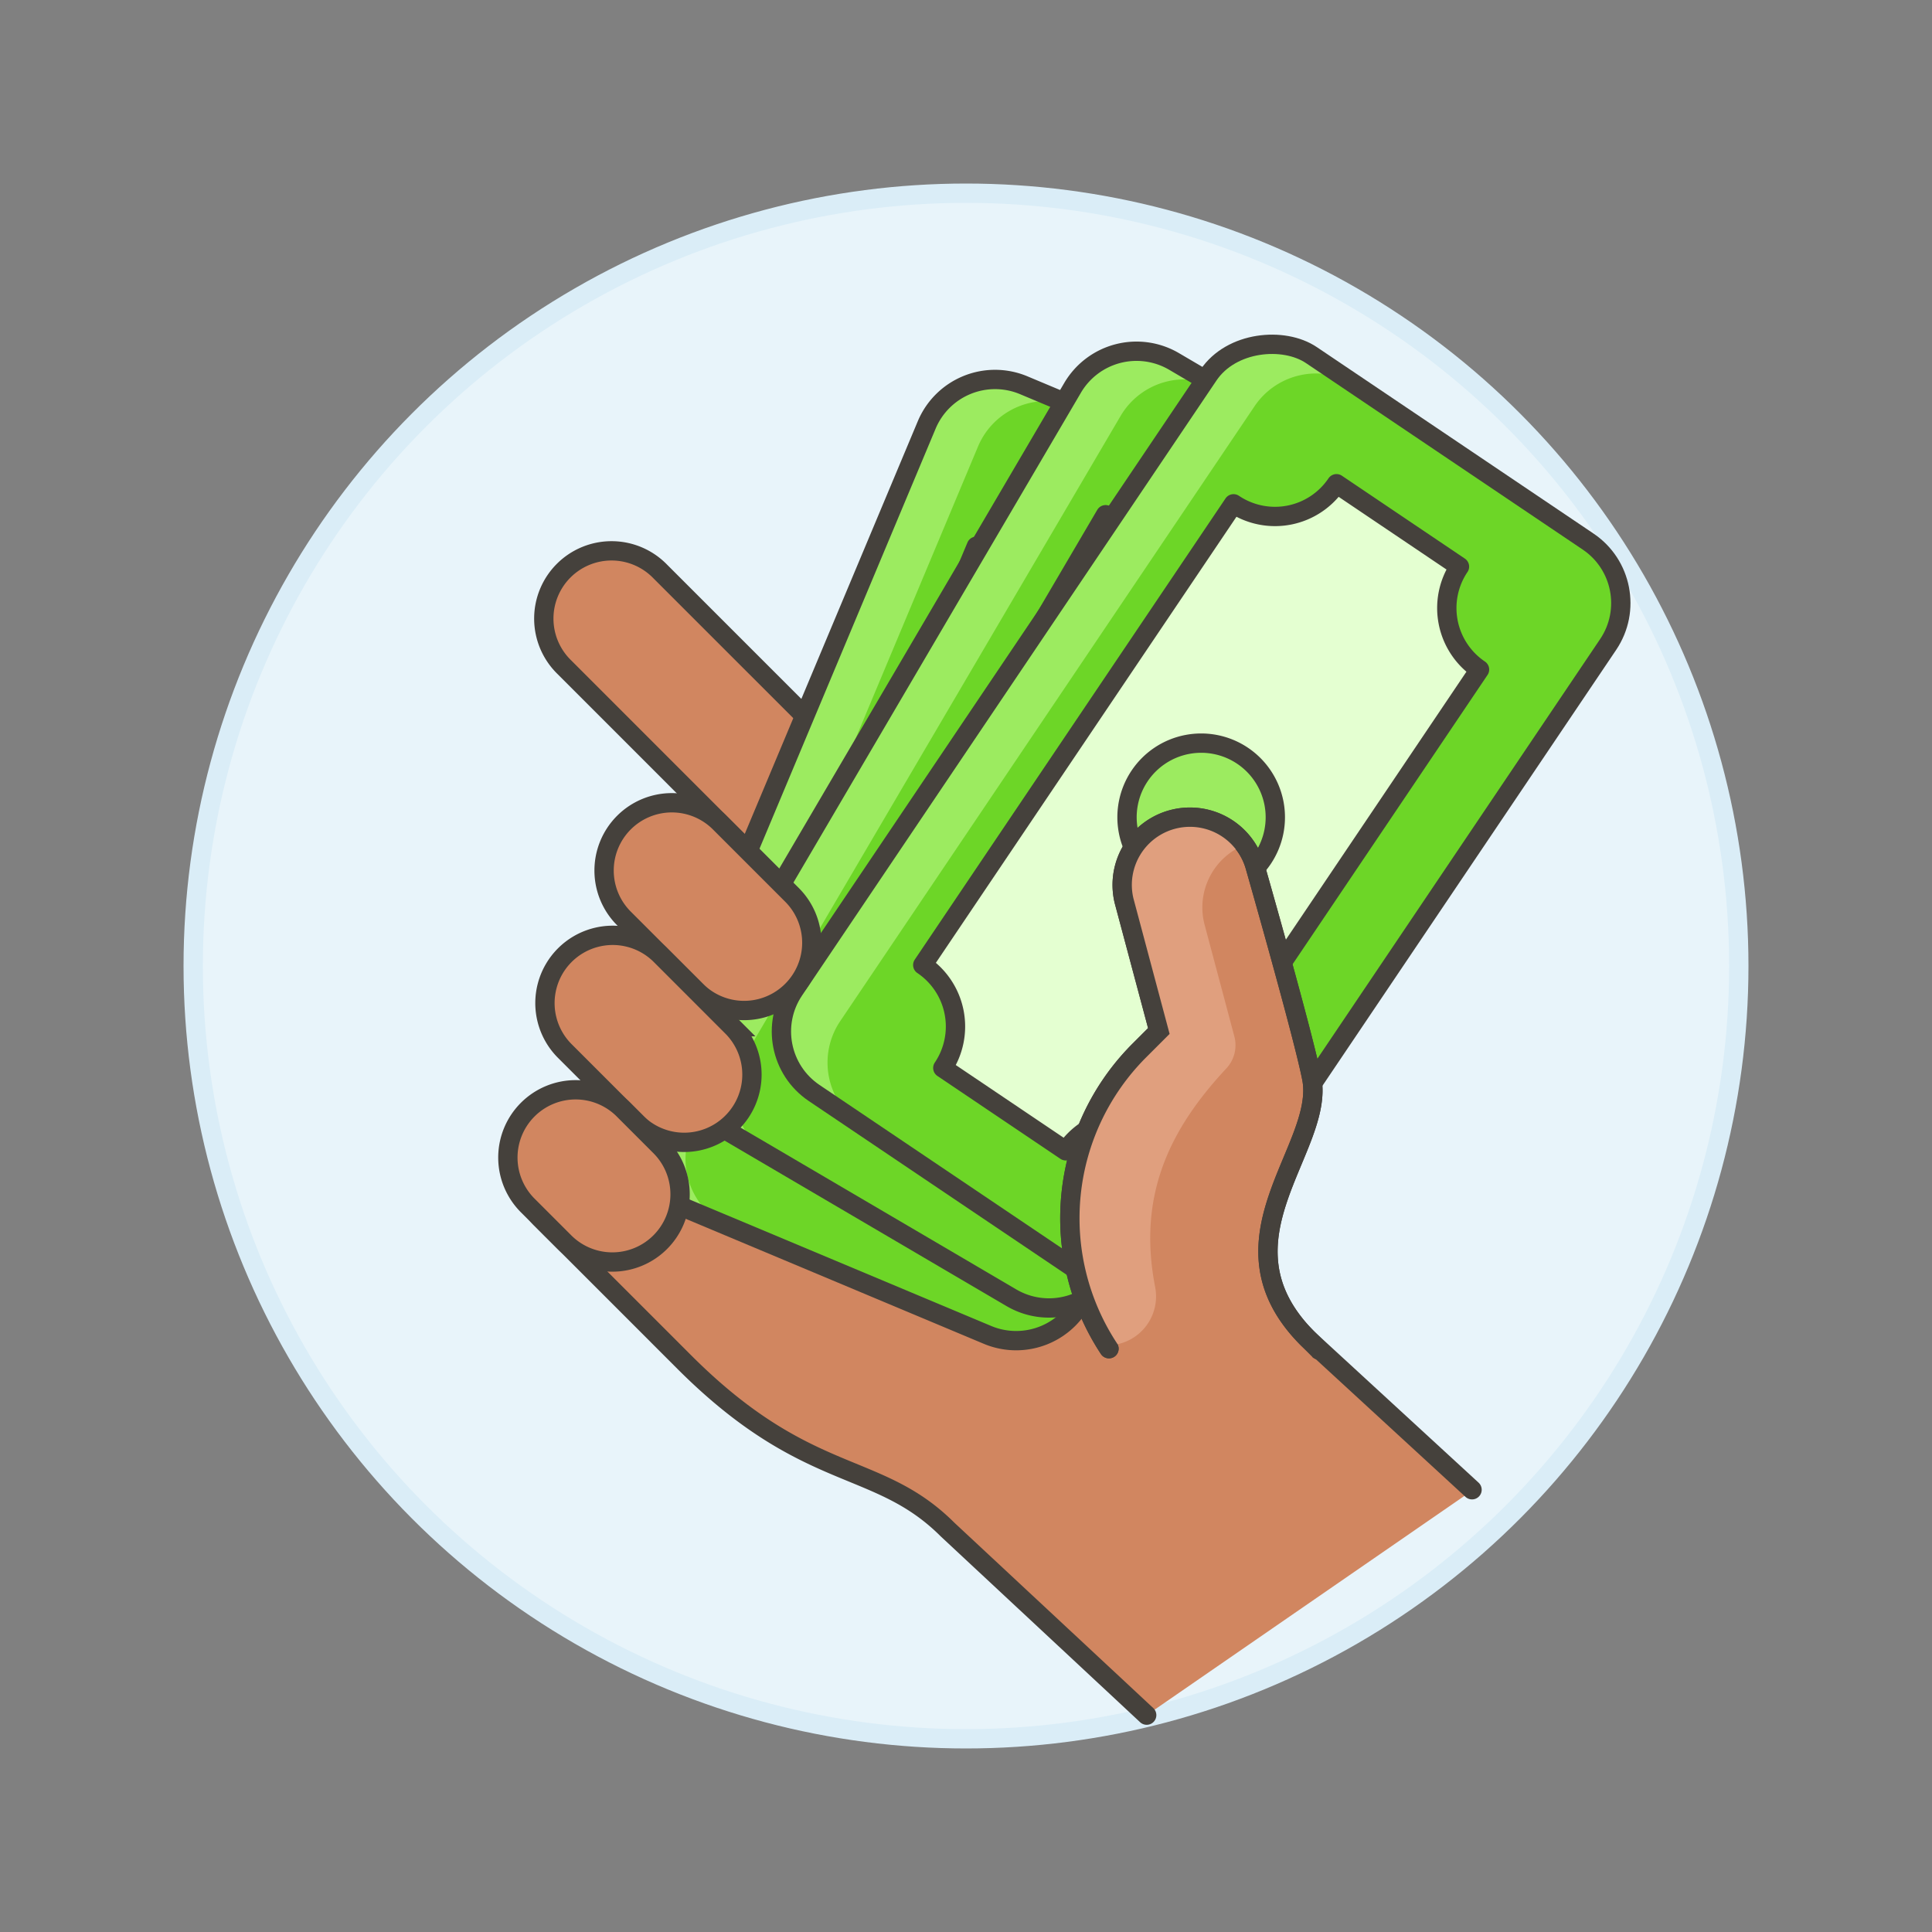
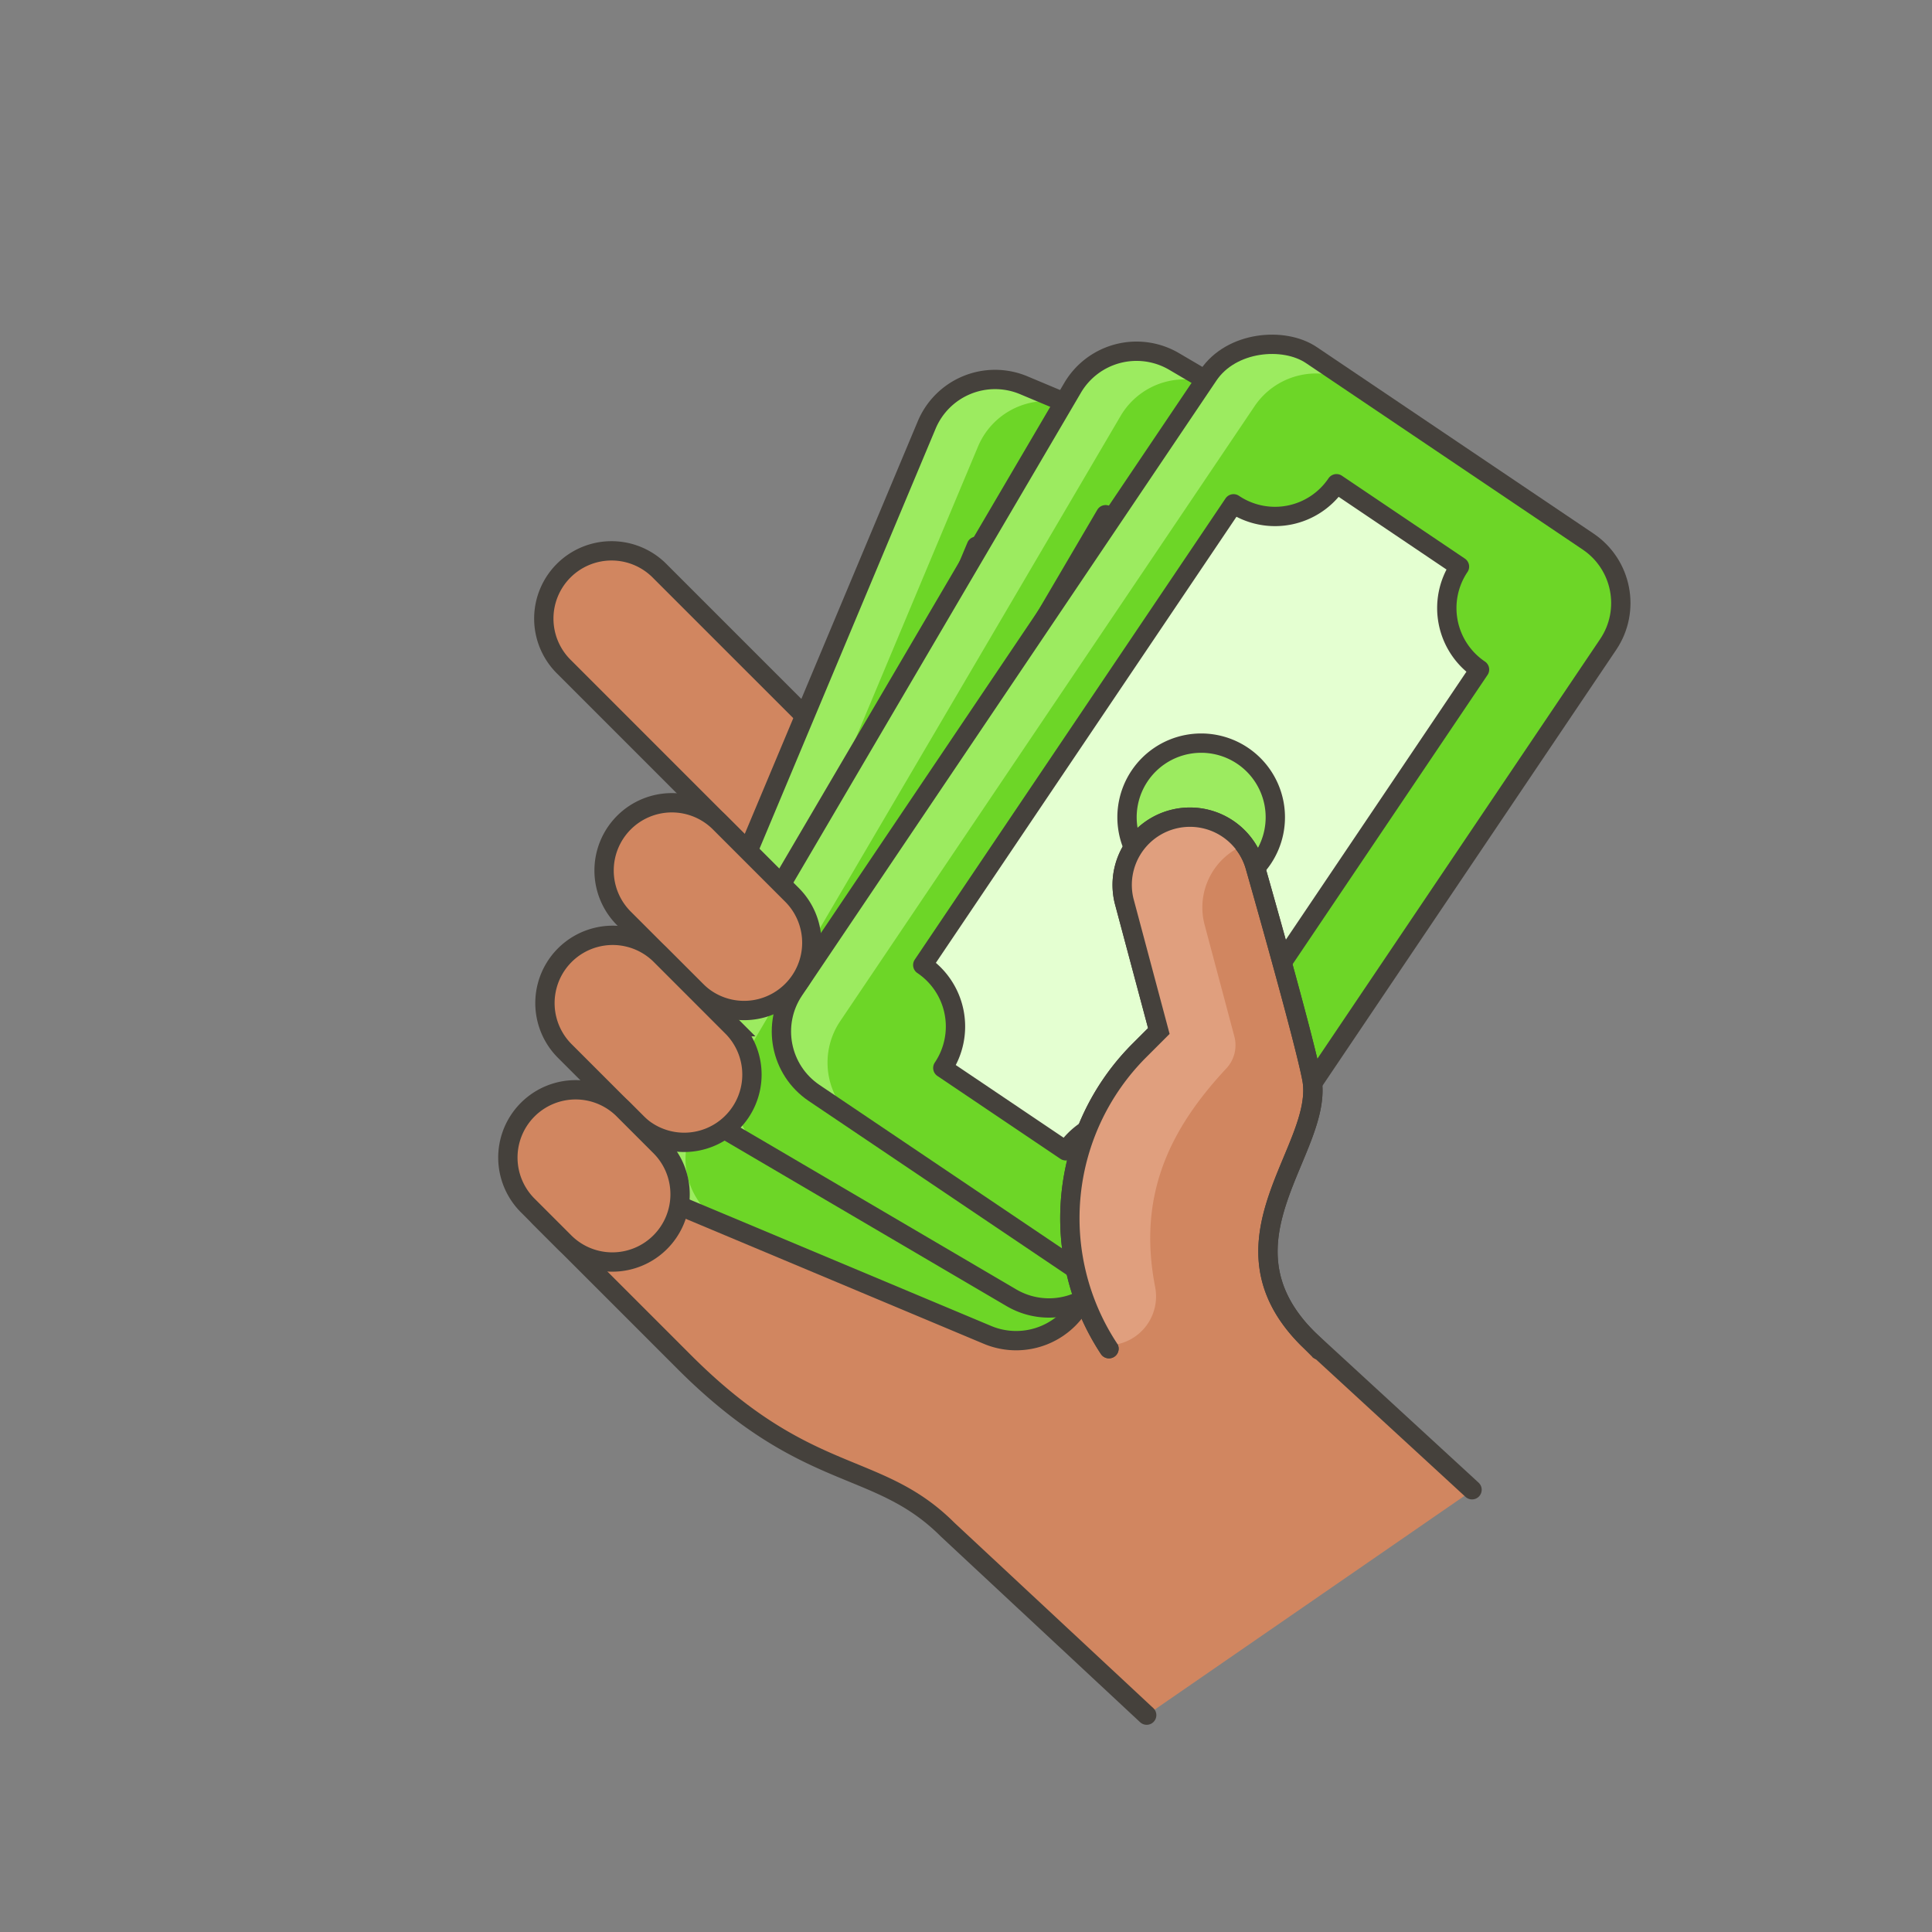
<svg xmlns="http://www.w3.org/2000/svg" viewBox="0 0 100 100">
  <rect x="0" y="0" width="100" height="100" fill="#808080" stroke="none" />
  <g class="nc-icon-wrapper">
    <defs />
-     <circle class="a" cx="50" cy="50" r="40" fill="#e8f4fa" stroke="#daedf7" stroke-miterlimit="10" />
    <path class="b" d="M54.631 50.036L34.174 29.579a3.507 3.507 0 1 0-4.959 4.959L40.373 45.7a3.507 3.507 0 0 0-4.959 4.959l1.24 1.24a3.507 3.507 0 0 0-4.96 4.959l1.24 1.24a3.507 3.507 0 0 0-4.959 4.959l7.439 7.439c6.387 6.388 9.986 5.028 13.638 8.679l10.3 9.6 16.667-11.5L62.07 63.674z" style="" fill="#d18660" />
    <path class="c" d="M68.269 69.873l-6.2-6.2-7.438-13.637-20.457-20.457a3.507 3.507 0 1 0-4.959 4.959L40.373 45.7a3.507 3.507 0 0 0-4.959 4.959l1.24 1.24a3.507 3.507 0 0 0-4.96 4.959l1.24 1.24a3.507 3.507 0 0 0-4.959 4.959l7.439 7.439c6.387 6.388 9.986 5.028 13.638 8.679l10.3 9.6" fill="none" stroke="#45413c" stroke-linecap="round" stroke-linejoin="round" />
    <path class="c" d="M40.373 45.697l1.24 1.24" fill="none" stroke="#45413c" stroke-linecap="round" stroke-linejoin="round" />
    <path class="c" d="M32.934 58.095l1.24 1.24" fill="none" stroke="#45413c" stroke-linecap="round" stroke-linejoin="round" />
    <path class="c" d="M36.654 51.896l1.239 1.24" fill="none" stroke="#45413c" stroke-linecap="round" stroke-linejoin="round" />
    <path class="d" d="M33.126 57.39l14.84-35.395a3.837 3.837 0 0 1 5.022-2.055l15.93 6.68a3.837 3.837 0 0 1 2.056 5.022l-14.84 35.396a3.837 3.837 0 0 1-5.023 2.055l-15.928-6.679a3.839 3.839 0 0 1-2.056-5.025z" style="" fill="#6dd627" />
    <path class="e" d="M47.966 22l-14.84 35.4a3.838 3.838 0 0 0 2.056 5.024l2.655 1.112a3.835 3.835 0 0 1-2.056-5.022l14.84-35.4a3.838 3.838 0 0 1 5.024-2.056l-2.654-1.113A3.838 3.838 0 0 0 47.966 22z" style="" fill="#9ceb60" />
    <path class="c" d="M33.126 57.39l14.84-35.395a3.837 3.837 0 0 1 5.022-2.055l15.93 6.68a3.837 3.837 0 0 1 2.056 5.022l-14.84 35.396a3.837 3.837 0 0 1-5.023 2.055l-15.928-6.679a3.839 3.839 0 0 1-2.056-5.025z" fill="none" stroke="#45413c" stroke-linecap="round" stroke-linejoin="round" />
    <path class="f" d="M62.639 29.186l-7.079-2.968a3.838 3.838 0 0 1-5.024 2.056L39.405 54.822a3.838 3.838 0 0 1 2.057 5.023l7.079 2.968a3.837 3.837 0 0 1 5.023-2.055l11.13-26.547a3.84 3.84 0 0 1-2.055-5.025z" stroke="#45413c" stroke-linecap="round" stroke-linejoin="round" fill="#e4ffd1" />
    <path class="g" d="M53.534 40.976a3.838 3.838 0 1 1-5.023 2.056 3.838 3.838 0 0 1 5.023-2.056z" stroke="#45413c" stroke-linecap="round" stroke-linejoin="round" fill="#9ceb60" />
    <g>
      <path class="d" d="M36.089 53.176l19.427-33.1a3.837 3.837 0 0 1 5.249-1.37l14.9 8.746a3.837 3.837 0 0 1 1.368 5.251l-19.43 33.103a3.837 3.837 0 0 1-5.25 1.367L37.456 58.43a3.839 3.839 0 0 1-1.368-5.254z" style="" fill="#6dd627" />
      <path class="e" d="M55.517 20.076l-19.429 33.1a3.839 3.839 0 0 0 1.369 5.253l2.482 1.457a3.838 3.838 0 0 1-1.368-5.252L58 21.533a3.837 3.837 0 0 1 5.253-1.368l-2.483-1.456a3.837 3.837 0 0 0-5.253 1.367z" style="" fill="#9ceb60" />
      <path class="c" d="M36.089 53.176l19.427-33.1a3.837 3.837 0 0 1 5.249-1.37l14.9 8.746a3.837 3.837 0 0 1 1.368 5.251l-19.43 33.103a3.837 3.837 0 0 1-5.25 1.367L37.456 58.43a3.839 3.839 0 0 1-1.368-5.254z" fill="none" stroke="#45413c" stroke-linecap="round" stroke-linejoin="round" />
      <path class="f" d="M69.1 29.16l-6.62-3.885a3.839 3.839 0 0 1-5.254 1.367L42.655 51.468a3.838 3.838 0 0 1 1.368 5.253l6.62 3.885A3.838 3.838 0 0 1 55.9 59.24l14.567-24.826A3.839 3.839 0 0 1 69.1 29.16z" stroke="#45413c" stroke-linecap="round" stroke-linejoin="round" fill="#e4ffd1" />
      <path class="g" d="M58.5 39.631A3.838 3.838 0 1 1 53.251 41a3.838 3.838 0 0 1 5.249-1.369z" stroke="#45413c" stroke-linecap="round" stroke-linejoin="round" fill="#9ceb60" />
    </g>
    <g>
      <rect class="d" x="39.143" y="29.828" width="46.056" height="24.948" rx="3.837" ry="3.837" transform="rotate(-56.027 62.17 42.303)" style="" fill="#6dd627" />
      <path class="e" d="M62.55 19.417L41.1 51.247a3.838 3.838 0 0 0 1.04 5.328l2.387 1.608a3.837 3.837 0 0 1-1.039-5.327l21.448-31.83a3.837 3.837 0 0 1 5.328-1.039l-2.387-1.608a3.838 3.838 0 0 0-5.327 1.038z" style="" fill="#9ceb60" />
      <rect class="c" x="39.143" y="29.828" width="46.056" height="24.948" rx="3.837" ry="3.837" transform="rotate(-56.027 62.17 42.303)" fill="none" stroke="#45413c" stroke-linecap="round" stroke-linejoin="round" />
      <path class="f" d="M75.542 29.328l-6.365-4.29a3.839 3.839 0 0 1-5.329 1.039L47.762 49.949a3.837 3.837 0 0 1 1.038 5.328l6.366 4.289a3.837 3.837 0 0 1 5.327-1.037L76.58 34.656a3.839 3.839 0 0 1-1.038-5.328z" stroke="#45413c" stroke-linecap="round" stroke-linejoin="round" fill="#e4ffd1" />
      <path class="g" d="M64.317 39.119a3.838 3.838 0 1 1-5.328 1.039 3.839 3.839 0 0 1 5.328-1.039z" stroke="#45413c" stroke-linecap="round" stroke-linejoin="round" fill="#9ceb60" />
    </g>
    <g>
      <path class="b" d="M57.4 69.808a12.277 12.277 0 0 1 1.57-15.432l1.011-1.011-1.8-6.743a3.507 3.507 0 0 1 6.777-1.8s2.527 8.837 2.942 11.008c.683 3.608-5.278 8.392-.208 13.462l.581.581-5.579 5.58" style="" fill="#d18660" />
      <path class="h" d="M57.4 69.808a12.277 12.277 0 0 1 1.57-15.432l1.011-1.011-1.8-6.743a3.507 3.507 0 0 1 6.777-1.8s2.527 8.837 2.942 11.008c.683 3.608-5.278 8.392-.208 13.462l.581.581" stroke-miterlimit="10" fill="none" stroke="#45413c" stroke-linecap="round" />
      <path class="i" d="M57.305 69.635a2.533 2.533 0 0 0 2.486-3.016c-.93-4.767.769-8.193 3.687-11.321a1.761 1.761 0 0 0 .413-1.649l-1.541-5.785a3.494 3.494 0 0 1 2.091-4.142 3.5 3.5 0 0 0-6.255 2.9l1.8 6.743-1.011 1.011a12.265 12.265 0 0 0-1.67 15.259z" style="" fill="#e09f7e" />
      <g>
        <path class="j" d="M57.4 69.808a12.277 12.277 0 0 1 1.57-15.432l1.011-1.011-1.8-6.743a3.507 3.507 0 0 1 6.777-1.8s2.527 8.837 2.942 11.008c.683 3.608-5.278 8.392-.208 13.462l.581.581" style="" fill="none" />
        <path class="h" d="M57.4 69.808a12.277 12.277 0 0 1 1.57-15.432l1.011-1.011-1.8-6.743a3.507 3.507 0 0 1 6.777-1.8s2.527 8.837 2.942 11.008c.683 3.608-5.278 8.392-.208 13.462l8.5 7.817" stroke-miterlimit="10" fill="none" stroke="#45413c" stroke-linecap="round" />
      </g>
    </g>
    <path class="k" d="M40.993 51.276a3.505 3.505 0 0 1-4.959 0l-3.72-3.719a3.507 3.507 0 1 1 4.959-4.96l3.72 3.72a3.507 3.507 0 0 1 0 4.959z" stroke-miterlimit="10" fill="#d18660" stroke="#45413c" />
    <path class="k" d="M37.893 58.1a3.505 3.505 0 0 1-4.959 0l-3.719-3.719a3.507 3.507 0 0 1 4.959-4.96l3.719 3.72a3.505 3.505 0 0 1 0 4.959z" stroke-miterlimit="10" fill="#d18660" stroke="#45413c" />
    <path class="k" d="M34.174 64.294a3.505 3.505 0 0 1-4.959 0l-1.86-1.86a3.507 3.507 0 1 1 4.959-4.959l1.86 1.86a3.507 3.507 0 0 1 0 4.959z" stroke-miterlimit="10" fill="#d18660" stroke="#45413c" />
  </g>
</svg>